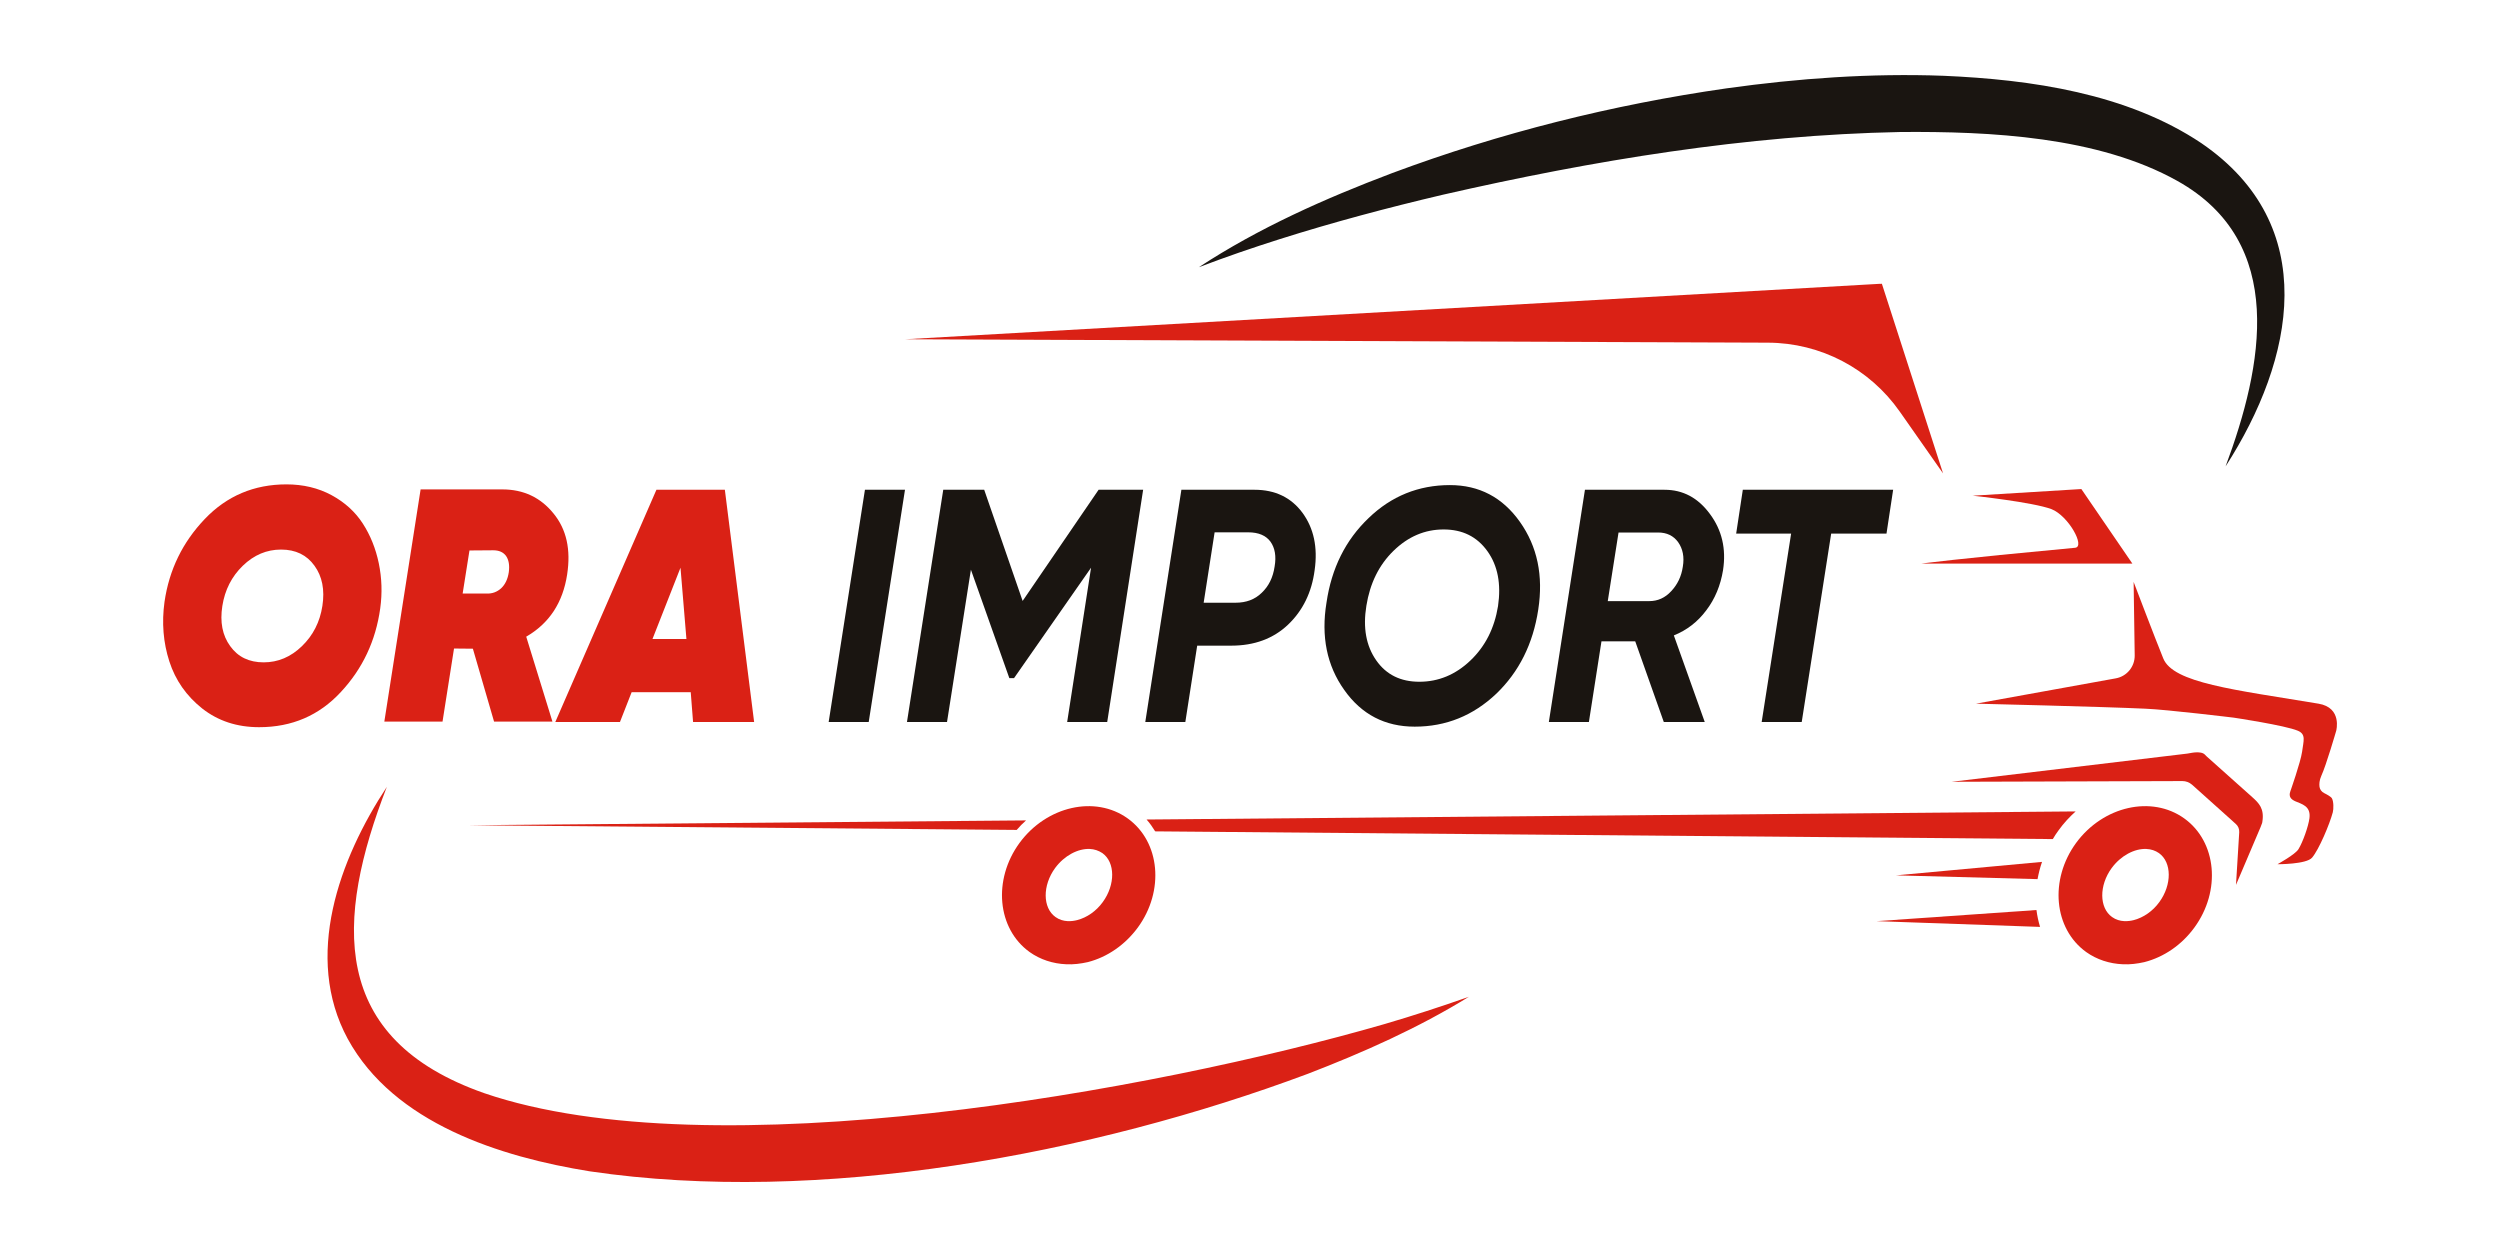
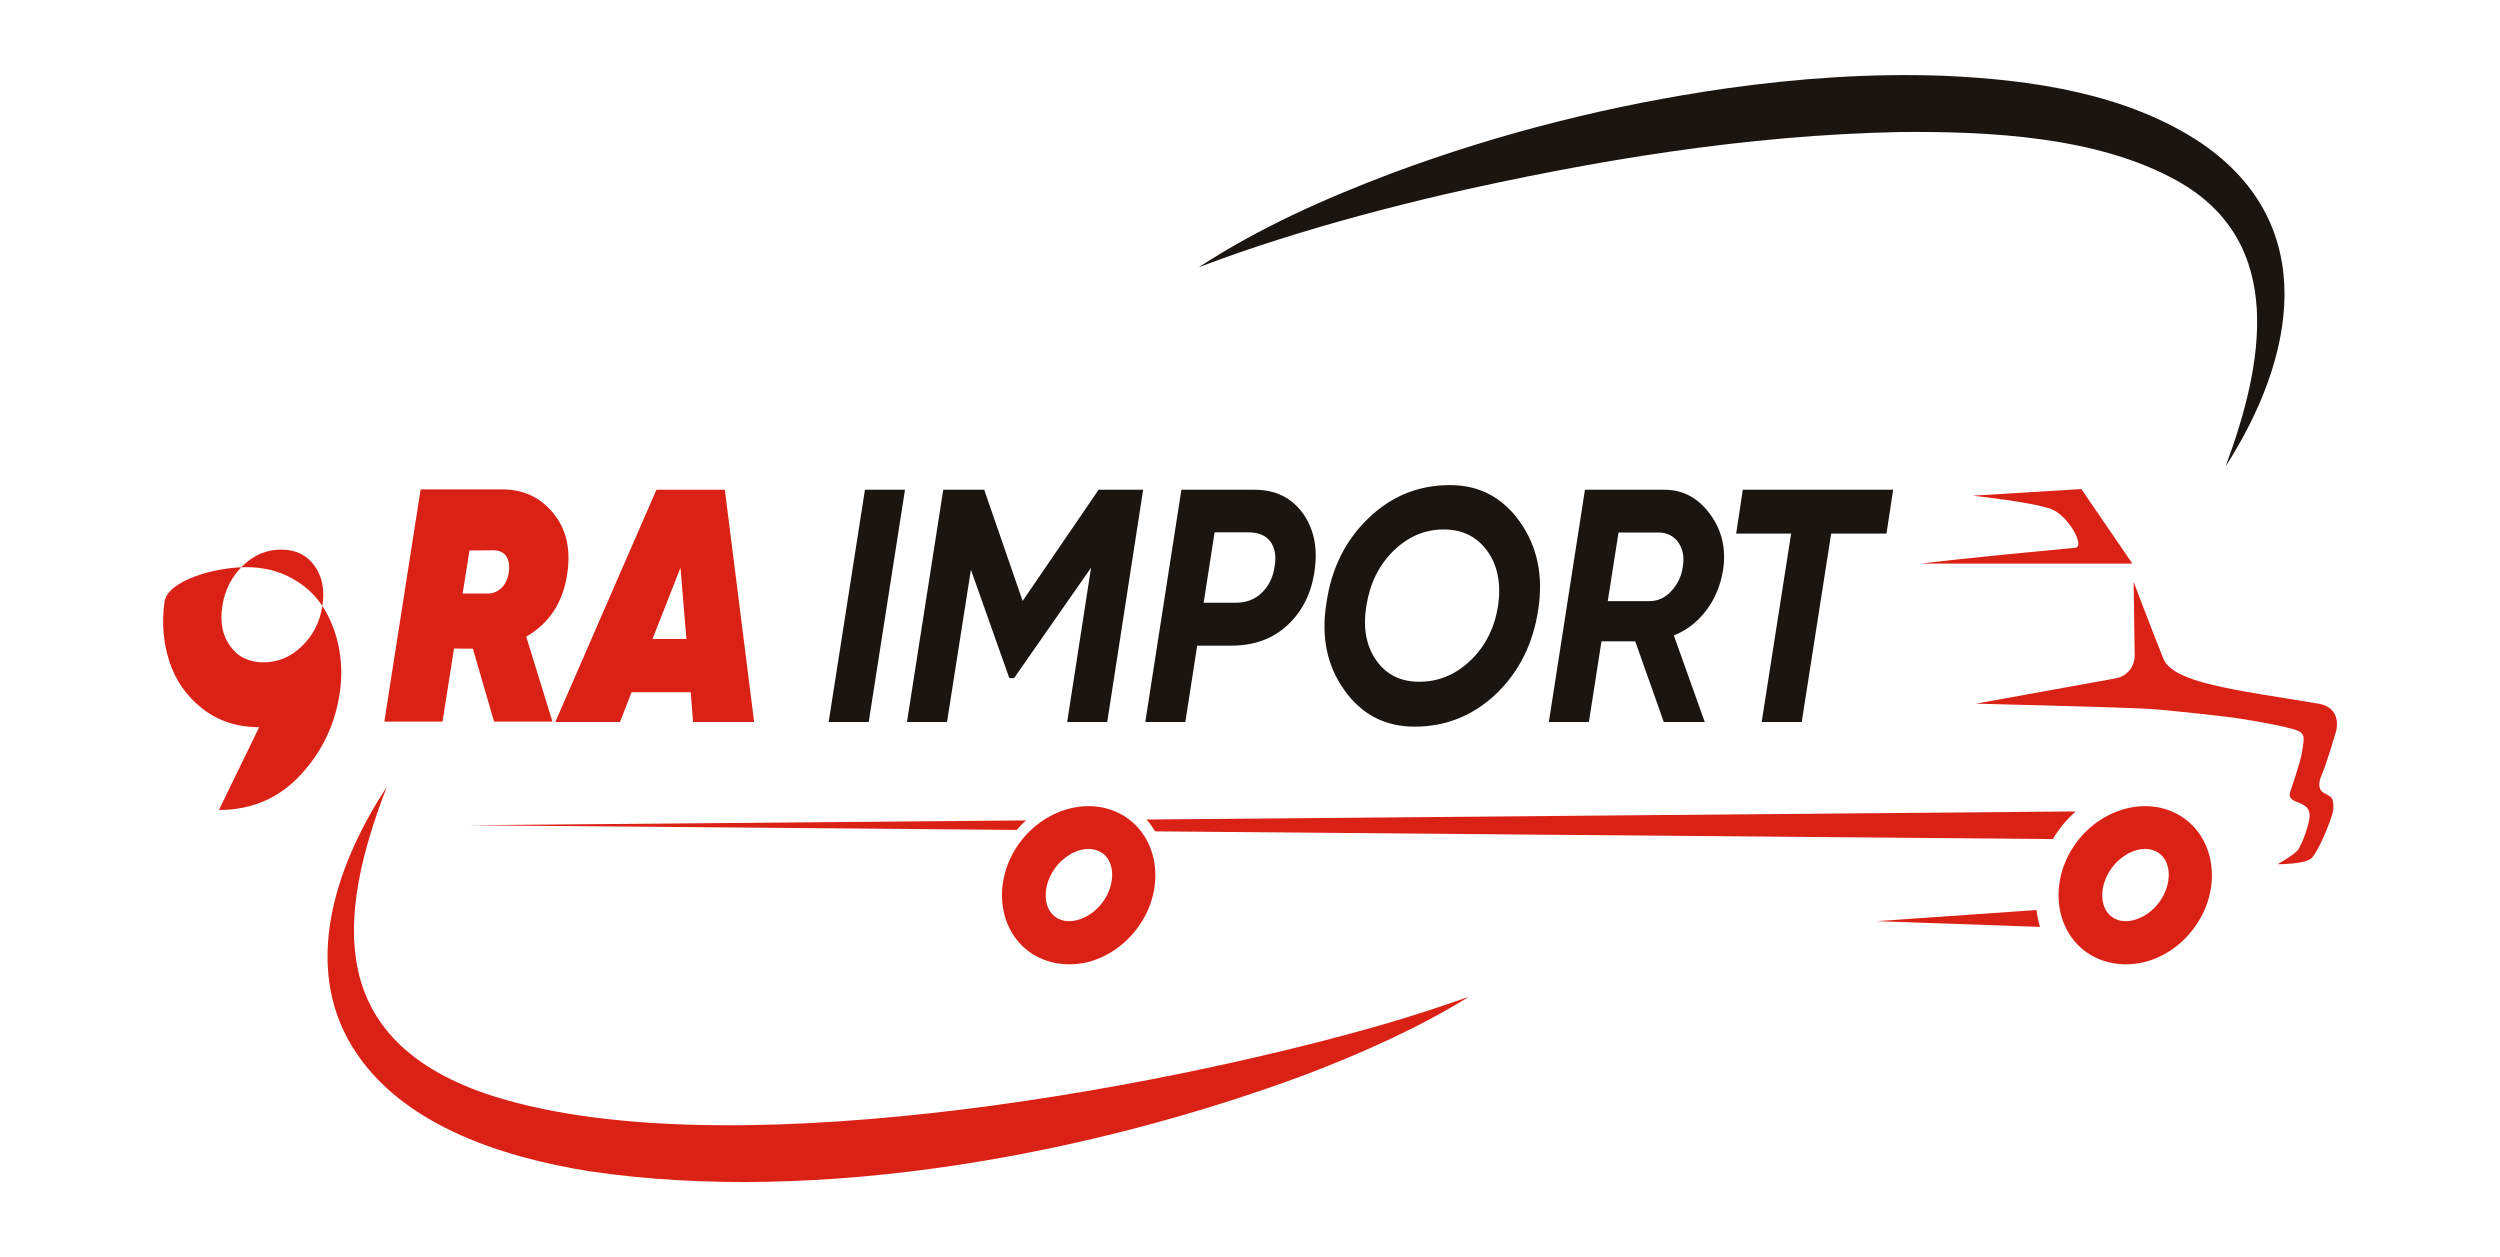
<svg xmlns="http://www.w3.org/2000/svg" enable-background="new 0 0 139.2 70" version="1.1" viewBox="0 0 139.2 70" xml:space="preserve">
  <style type="text/css">
	.st0{display:none;}
	.st1{display:inline;}
	.st2{fill:#494B48;}
	.st3{fill:#F05A28;}
	.st4{fill:#DA2115;}
	.st5{fill:#1A1511;}
</style>
  <g class="st0">
    <g class="st1">
      <path class="st2" d="m66.89 44.68-0.3 0.29-0.75-0.72c-0.43 0.36-0.96 0.54-1.59 0.54-0.72 0-1.3-0.23-1.75-0.7s-0.68-1.07-0.68-1.8c0-0.74 0.23-1.34 0.68-1.81s1.04-0.7 1.75-0.7 1.3 0.23 1.75 0.7 0.68 1.07 0.68 1.8c0 0.66-0.19 1.21-0.56 1.66l0.77 0.74zm-4.1-0.86c0.38 0.39 0.86 0.59 1.46 0.59s1.08-0.2 1.46-0.59 0.56-0.9 0.56-1.52-0.19-1.13-0.56-1.52-0.86-0.59-1.46-0.59-1.08 0.2-1.46 0.59-0.57 0.9-0.57 1.52 0.2 1.12 0.57 1.52z" />
      <path class="st2" d="m68.75 44.71v-4.82h0.41v4.82h-0.41z" />
      <path class="st2" d="m74.81 39.89v0.39h-1.72v4.43h-0.41v-4.43h-1.72v-0.39h3.85z" />
      <path class="st2" d="m77.16 39.89h2.22v2.99c0 0.57-0.17 1.03-0.53 1.38-0.35 0.35-0.81 0.53-1.37 0.53s-1.02-0.18-1.37-0.53-0.52-0.82-0.52-1.38h0.4c0 0.46 0.14 0.83 0.41 1.11s0.63 0.42 1.08 0.42c0.44 0 0.8-0.14 1.07-0.42s0.41-0.65 0.41-1.11v-2.58h-1.8v-0.41z" />
      <path class="st2" d="m85.33 44.71-0.51-1.17h-2.85l-0.52 1.17h-0.45l2.15-4.82h0.47l2.16 4.82h-0.45zm-1.94-4.4-1.26 2.84h2.51l-1.25-2.84z" />
      <path class="st2" d="m92.55 45.03c0.21 0 0.37 0.05 0.49 0.15s0.18 0.24 0.18 0.42-0.07 0.32-0.21 0.43-0.32 0.17-0.54 0.17c-0.28 0-0.53-0.09-0.73-0.28l0.17-0.22c0.16 0.13 0.34 0.2 0.54 0.2 0.13 0 0.24-0.03 0.32-0.09s0.12-0.14 0.12-0.23c0-0.1-0.04-0.18-0.12-0.23s-0.19-0.08-0.33-0.08c-0.09 0-0.16 0.01-0.21 0.03l-0.11-0.09 0.13-0.43c-0.68-0.04-1.24-0.29-1.66-0.74-0.43-0.46-0.64-1.04-0.64-1.75 0-0.74 0.23-1.34 0.69-1.8 0.46-0.47 1.05-0.7 1.78-0.7 0.69 0 1.26 0.24 1.72 0.73l-0.28 0.26c-0.38-0.4-0.86-0.6-1.43-0.6-0.61 0-1.11 0.2-1.5 0.59-0.38 0.39-0.58 0.9-0.58 1.52s0.19 1.13 0.58 1.52c0.38 0.39 0.88 0.59 1.5 0.59 0.57 0 1.06-0.2 1.47-0.6l0.27 0.28c-0.44 0.44-0.98 0.68-1.61 0.72l-0.07 0.23h0.06z" />
      <path class="st2" d="m100.67 39.89h0.41v4.82h-0.4v-4.16l-1.99 2.71h-0.1l-1.99-2.71v4.16h-0.4v-4.82h0.41l2.03 2.78 2.03-2.78z" />
      <path class="st2" d="m103.45 44.71v-4.82h0.4v4.82h-0.4z" />
      <path class="st2" d="m110.71 39.89h0.41v4.82h-0.4v-4.16l-1.99 2.71h-0.1l-1.99-2.71v4.16h-0.4v-4.82h0.41l2.03 2.78 2.03-2.78z" />
      <path class="st2" d="m113.49 44.71v-4.82h0.4v4.82h-0.4z" />
      <path class="st2" d="m119.72 39.89h0.41v4.82h-0.4l-3.05-4.17v4.17h-0.4v-4.82h0.41l3.03 4.15v-4.15z" />
      <path class="st2" d="m122.87 44.68c-0.05 0.05-0.12 0.08-0.21 0.08-0.08 0-0.15-0.03-0.2-0.08s-0.08-0.12-0.08-0.2 0.03-0.15 0.08-0.2 0.12-0.08 0.2-0.08 0.15 0.03 0.21 0.08 0.08 0.12 0.08 0.2-0.03 0.15-0.08 0.2zm-0.39-1.09-0.02-3.7h0.41l-0.02 3.7h-0.37z" />
      <path class="st2" d="m61.49 35.75-0.93-2.12h-5.49l-0.93 2.12h-1.84l4.58-10.26h1.9l4.57 10.26h-1.86zm-3.68-8.52-2.09 4.85h4.17l-2.08-4.85z" />
      <path class="st2" d="M74.08,25.5h1.71v10.26h-1.55l-5.52-7.33l0.01,3.27v4.06h-1.71V25.5h1.55l5.52,7.33l-0.02-3.06V25.5z" />
      <path class="st2" d="m89.08 35.75h-2.32l-4.41-4.6v4.6h-1.72v-10.25h1.72v4.38l4.07-4.38h2.22l-4.67 4.97 5.11 5.28z" />
      <path class="st2" d="m100.54 35.75-0.93-2.12h-5.49l-0.93 2.12h-1.84l4.58-10.26h1.9l4.57 10.26h-1.86zm-3.68-8.52-2.09 4.85h4.17l-2.08-4.85z" />
      <path class="st2" d="M113.13,25.5h1.71v10.26h-1.55l-5.52-7.33l0.01,3.27v4.06h-1.71V25.5h1.55l5.52,7.33l-0.01-3.06V25.5z" />
      <path class="st2" d="m123.6 25.5c1.54 0 2.78 0.47 3.73 1.41s1.42 2.18 1.42 3.71-0.47 2.77-1.42 3.71-2.19 1.41-3.73 1.41h-3.91v-10.24h3.91zm0 8.67c1.02 0 1.85-0.33 2.48-0.98s0.95-1.51 0.95-2.56c0-1.06-0.32-1.91-0.96-2.56s-1.46-0.98-2.47-0.98h-2.2v7.09h2.2z" />
      <path class="st2" d="M132.98,35.75V25.5h1.71v10.26H132.98z" />
    </g>
    <g class="st1">
      <path class="st3" d="m51.71 51.83c-6.04-12.63-12.03-25.29-18.04-37.93-1.07-2.24-2.86-3.36-5.33-3.34-2.44 0.02-4.21 1.12-5.27 3.35-3.27 6.89-6.55 13.78-9.82 20.67-0.08 0.16-0.14 0.33-0.23 0.55 0.2 0.02 0.34 0.04 0.48 0.04 3.47 0 6.93 0 10.4 0.01 0.4 0 0.55-0.1 0.55-0.54 0-1.68 0.04-3.36 0.06-5.04 0.01-0.63 0.03-0.66 0.65-0.66 2.19 0.01 4.39 0.01 6.58 0.04 1.79 0.02 1.5-0.19 1.49 1.54-0.02 4.1-0.07 8.2-0.11 12.3 0 0.34 0 0.64-0.48 0.63-2.58-0.03-5.16-0.04-7.73-0.05-0.38 0-0.56-0.17-0.54-0.55 0.02-0.47 0.03-0.94 0.03-1.41v-3.44c-0.12-0.01-0.21-0.04-0.31-0.04-4.04 0-8.07 0-12.11-0.01-0.29 0-0.4 0.14-0.51 0.37-2.16 4.56-4.34 9.1-6.47 13.65-1.34 2.87 0.15 6.16 3.2 7.03 1 0.28 2.07 0.37 3.11 0.4 2.16 0.06 4.32 0.02 6.48 0.02 0.14 0 0.28-0.02 0.33-0.02 0-1.31-0.02-2.58 0.01-3.85 0.01-0.33 0.24-0.54 0.61-0.53 0.38 0.01 0.76 0 0.99 0 0.29-0.93 0.49-1.76 0.8-2.54 0.23-0.59 0.73-0.84 1.4-0.84 4.17 0.02 8.34 0.04 12.51-0.01 0.96-0.01 1.5 0.4 1.78 1.21 0.23 0.67 0.35 1.38 0.55 2.17 0.41 0 0.86 0.01 1.31 0 0.39-0.01 0.64 0.18 0.65 0.54 0.03 1.27 0.01 2.54 0.01 3.85-0.04-0.01 0.02 0.01 0.09 0.01 2.79-0.03 5.59-0.01 8.38-0.09 3.03-0.08 6.32-3.69 4.5-7.49zm-17.48-5.78c-0.03 0.88-0.66 1.51-1.54 1.52-1.32 0.01-2.64 0-3.96 0v-0.08c-1.29 0-2.58 0.01-3.86 0-1.04-0.01-1.64-0.63-1.64-1.67v-0.4c0.02-1.04 0.62-1.68 1.65-1.68 2.61 0.01 5.22 0.04 7.83 0.08 0.91 0.01 1.52 0.67 1.54 1.58-0.01 0.21-0.01 0.43-0.02 0.65zm0.04-18.28c-0.25 0.54-0.79 0.9-1.49 0.9h-0.24-0.02-7.62c-1.2 0-2.17-0.98-2.17-2.18s0.98-2.18 2.17-2.18h7.62c1.2 0 2.17 0.98 2.17 2.18 0.01 0.48-0.15 0.92-0.42 1.28z" />
    </g>
  </g>
  <path class="st4" d="m118.2 53.69c-0.74-0.03-1.45-0.26-2.04-0.68-1.81-1.3-2.06-4.03-0.56-6.08 1.51-2.05 4.21-2.66 6.02-1.36s2.06 4.03 0.56 6.08c-0.7 0.96-1.69 1.64-2.78 1.92-0.4 0.09-0.8 0.14-1.2 0.12zm1.31-6.42c-0.66-0.03-1.42 0.37-1.93 1.06-0.71 0.97-0.7 2.22 0.02 2.73 0.43 0.31 0.94 0.24 1.21 0.17 0.54-0.14 1.06-0.5 1.42-1 0.71-0.97 0.7-2.22-0.02-2.73-0.2-0.14-0.44-0.22-0.7-0.23z" />
  <path class="st4" d="m59.37 53.69c-0.74-0.03-1.45-0.26-2.04-0.68-1.81-1.3-2.06-4.03-0.56-6.08 1.51-2.05 4.21-2.66 6.02-1.36s2.06 4.03 0.56 6.08c-0.71 0.96-1.69 1.64-2.78 1.92-0.4 0.09-0.81 0.14-1.2 0.12zm1.31-6.42c-0.66-0.03-1.42 0.37-1.93 1.06-0.71 0.97-0.7 2.22 0.02 2.73 0.43 0.31 0.94 0.24 1.21 0.17 0.54-0.14 1.06-0.5 1.42-1 0.71-0.97 0.7-2.22-0.02-2.73-0.21-0.14-0.45-0.22-0.7-0.23z" />
  <path class="st4" d="m26.08 45.95 31.05-0.27c-0.18 0.16-0.36 0.34-0.52 0.53l-30.53-0.26z" />
  <path class="st4" d="m115.57 45.18c-0.34 0.31-0.66 0.65-0.94 1.04-0.12 0.16-0.23 0.33-0.33 0.5l-49.98-0.43c-0.14-0.23-0.3-0.46-0.48-0.66l51.73-0.45z" />
-   <path class="st4" d="m108.19 26.36-2.41-3.44c-1.68-2.4-4.41-3.83-7.34-3.84l-48.04-0.19 54.32-3.09v0.02l0.06-0.03 3.41 10.57z" />
  <path class="st4" d="m113.59 51.61-9.1-0.32 8.9-0.62c0.04 0.32 0.11 0.64 0.2 0.94z" />
-   <path class="st4" d="m113.7 47.99c-0.11 0.32-0.19 0.64-0.25 0.96l-7.88-0.21 8.13-0.75z" />
-   <path class="st4" d="m122.87 42.12c0.69 0.62 1.83 1.64 2.53 2.26 0.38 0.34 0.68 0.64 0.57 1.36v0l-0.01 0.06v0.01l-0.09 0.24-1.37 3.22 0.18-2.93c0.01-0.18-0.06-0.35-0.19-0.46l-0.23-0.21c-0.6-0.54-1.53-1.37-2.21-1.98-0.15-0.13-0.34-0.2-0.53-0.2l-12.85 0.04 13.12-1.57c0.19-0.03 0.35-0.07 0.53-0.07 0.11 0 0.34 0 0.46 0.14" />
  <path class="st4" d="m109.84 27.6 6.05-0.37 2.84 4.15h-11.74s1.79-0.25 8.55-0.88c0.59-0.05-0.37-1.78-1.31-2.15-1.03-0.39-4.39-0.75-4.39-0.75z" />
  <path class="st4" d="m118.8 32.4s1.19 3.13 1.65 4.26c0.55 1.37 3.94 1.74 8.64 2.52 1.34 0.22 0.99 1.51 0.99 1.51s-0.56 1.93-0.83 2.51c-0.11 0.25-0.12 0.46-0.1 0.61s0.12 0.28 0.26 0.35c0.16 0.08 0.38 0.2 0.43 0.29 0.1 0.17 0.1 0.59 0.05 0.78-0.18 0.67-0.77 2.07-1.15 2.52-0.31 0.38-1.93 0.37-1.93 0.37s0.99-0.54 1.17-0.84c0.24-0.39 0.55-1.26 0.61-1.72 0.09-0.69-0.44-0.79-0.8-0.95-0.21-0.1-0.38-0.24-0.26-0.56 0 0 0.57-1.62 0.65-2.19 0.08-0.62 0.23-0.97-0.23-1.17-0.7-0.3-3.57-0.73-3.57-0.73s-3.7-0.45-4.93-0.5c-2.33-0.11-9.43-0.28-9.43-0.28l7.79-1.41c0.61-0.11 1.06-0.65 1.05-1.28l-0.06-4.09z" />
  <path class="st4" d="m21.54 43.81c-2.88 7.42-3.23 14.03 5.43 17.06 12.66 4.33 37.18-0.11 50.12-3.85 1.57-0.46 3.14-0.97 4.7-1.52-2.82 1.74-5.88 3.1-8.97 4.29-12.02 4.49-27.18 7.32-39.98 5.43-4.98-0.8-10.91-2.67-13.48-7.38-2.47-4.57-0.47-10 2.18-14.03z" />
  <path class="st5" d="m123.92 25.97c2.08-5.58 3.45-12.47-2.69-15.9-4.42-2.47-10.42-2.76-15.41-2.72-8.58 0.17-17.11 1.58-25.47 3.49-3.06 0.72-6.11 1.53-9.11 2.48-1.51 0.48-3 0.99-4.49 1.56 3.34-2.19 7.03-3.83 10.76-5.24 6.01-2.24 12.27-3.81 18.62-4.72 4-0.56 8.05-0.85 12.09-0.7 4.87 0.21 10.21 0.98 14.35 3.75 6.7 4.58 5.2 12.02 1.35 18z" />
-   <path class="st4" d="m14.43 40.49c-1.24 0-2.29-0.35-3.17-1.04-0.88-0.7-1.49-1.57-1.83-2.62s-0.43-2.16-0.27-3.32c0.26-1.79 1.01-3.32 2.24-4.61s2.75-1.93 4.55-1.93c0.93 0 1.77 0.2 2.51 0.6s1.32 0.93 1.74 1.58 0.72 1.39 0.89 2.21 0.2 1.66 0.08 2.52c-0.25 1.8-0.98 3.35-2.19 4.65-1.21 1.31-2.73 1.96-4.55 1.96zm-1.61-4.51c0.43 0.6 1.05 0.9 1.86 0.9 0.8 0 1.51-0.3 2.13-0.9s1-1.34 1.14-2.24-0.01-1.65-0.44-2.24c-0.43-0.6-1.05-0.9-1.86-0.9-0.8 0-1.51 0.3-2.13 0.9s-1 1.35-1.14 2.24 0 1.64 0.44 2.24z" />
+   <path class="st4" d="m14.43 40.49c-1.24 0-2.29-0.35-3.17-1.04-0.88-0.7-1.49-1.57-1.83-2.62s-0.43-2.16-0.27-3.32s2.75-1.93 4.55-1.93c0.93 0 1.77 0.2 2.51 0.6s1.32 0.93 1.74 1.58 0.72 1.39 0.89 2.21 0.2 1.66 0.08 2.52c-0.25 1.8-0.98 3.35-2.19 4.65-1.21 1.31-2.73 1.96-4.55 1.96zm-1.61-4.51c0.43 0.6 1.05 0.9 1.86 0.9 0.8 0 1.51-0.3 2.13-0.9s1-1.34 1.14-2.24-0.01-1.65-0.44-2.24c-0.43-0.6-1.05-0.9-1.86-0.9-0.8 0-1.51 0.3-2.13 0.9s-1 1.35-1.14 2.24 0 1.64 0.44 2.24z" />
  <path class="st4" d="m31.58 31.98c-0.24 1.58-1 2.73-2.28 3.47l1.46 4.73h-3.25l-1.18-4.06-1.05-0.01-0.64 4.07h-3.24l2.02-12.93h4.55c1.18 0 2.13 0.45 2.85 1.34 0.73 0.89 0.97 2.02 0.76 3.39zm-5.44-1.33-0.38 2.4h1.34c0.31 0.01 0.58-0.09 0.81-0.3 0.22-0.21 0.36-0.5 0.42-0.89 0.05-0.38 0-0.68-0.15-0.9-0.16-0.22-0.4-0.32-0.72-0.32l-1.32 0.01z" />
  <path class="st4" d="m38.59 40.2-0.13-1.66h-3.29l-0.65 1.66h-3.6l5.63-12.93h3.81l1.63 12.93h-3.4zm-2.26-4.62h1.89l-0.33-3.97-1.56 3.97z" />
  <path class="st5" d="m48.16 27.27h2.23l-2.02 12.93h-2.23l2.02-12.93z" />
  <path class="st5" d="m63.65 27.27-2 12.93h-2.23l1.33-8.59-4.29 6.15h-0.26l-2.14-6.04-1.33 8.48h-2.23l2.02-12.93h2.28l2.14 6.19 4.23-6.19h2.48z" />
  <path class="st5" d="m69.85 27.27c1.15 0 2.04 0.43 2.67 1.28 0.63 0.86 0.86 1.92 0.68 3.19-0.16 1.24-0.66 2.26-1.48 3.04s-1.88 1.17-3.16 1.17h-1.9l-0.66 4.25h-2.23l2.01-12.93h4.07zm1.12 4.28c0.1-0.58 0.02-1.04-0.23-1.39-0.25-0.34-0.66-0.52-1.24-0.52h-1.87l-0.61 3.92h1.77c0.6 0 1.08-0.18 1.46-0.55 0.39-0.37 0.63-0.85 0.72-1.46z" />
  <path class="st5" d="m78.77 40.46c-1.65 0-2.96-0.68-3.92-2.04-0.97-1.36-1.3-2.98-0.99-4.87 0.28-1.91 1.06-3.48 2.34-4.7 1.27-1.23 2.79-1.84 4.53-1.84 1.63 0 2.93 0.68 3.9 2.05s1.31 2.99 1.02 4.88c-0.29 1.91-1.07 3.47-2.34 4.69-1.29 1.22-2.8 1.83-4.54 1.83zm0.26-2.5c1.06 0 2.01-0.39 2.84-1.18s1.34-1.8 1.54-3.03c0.18-1.23-0.01-2.25-0.59-3.06s-1.39-1.21-2.44-1.21-1.98 0.4-2.79 1.19-1.31 1.81-1.51 3.06c-0.2 1.23-0.01 2.24 0.55 3.04s1.36 1.19 2.4 1.19z" />
  <path class="st5" d="m95.94 31.74c-0.14 0.86-0.45 1.61-0.94 2.25-0.48 0.64-1.08 1.1-1.8 1.39l1.72 4.82h-2.28l-1.59-4.49h-1.88l-0.7 4.49h-2.23l2.01-12.93h4.43c1.03 0 1.87 0.45 2.53 1.35 0.67 0.9 0.91 1.94 0.73 3.12zm-2.89 1.18c0.35-0.37 0.57-0.82 0.65-1.37 0.09-0.54 0-0.99-0.26-1.36-0.26-0.36-0.63-0.54-1.12-0.54h-2.2l-0.6 3.82h2.32c0.46 0 0.87-0.18 1.21-0.55z" />
  <path class="st5" d="m105.41 27.27-0.37 2.44h-3.08l-1.64 10.49h-2.23l1.64-10.49h-3.06l0.37-2.44h8.37z" />
</svg>